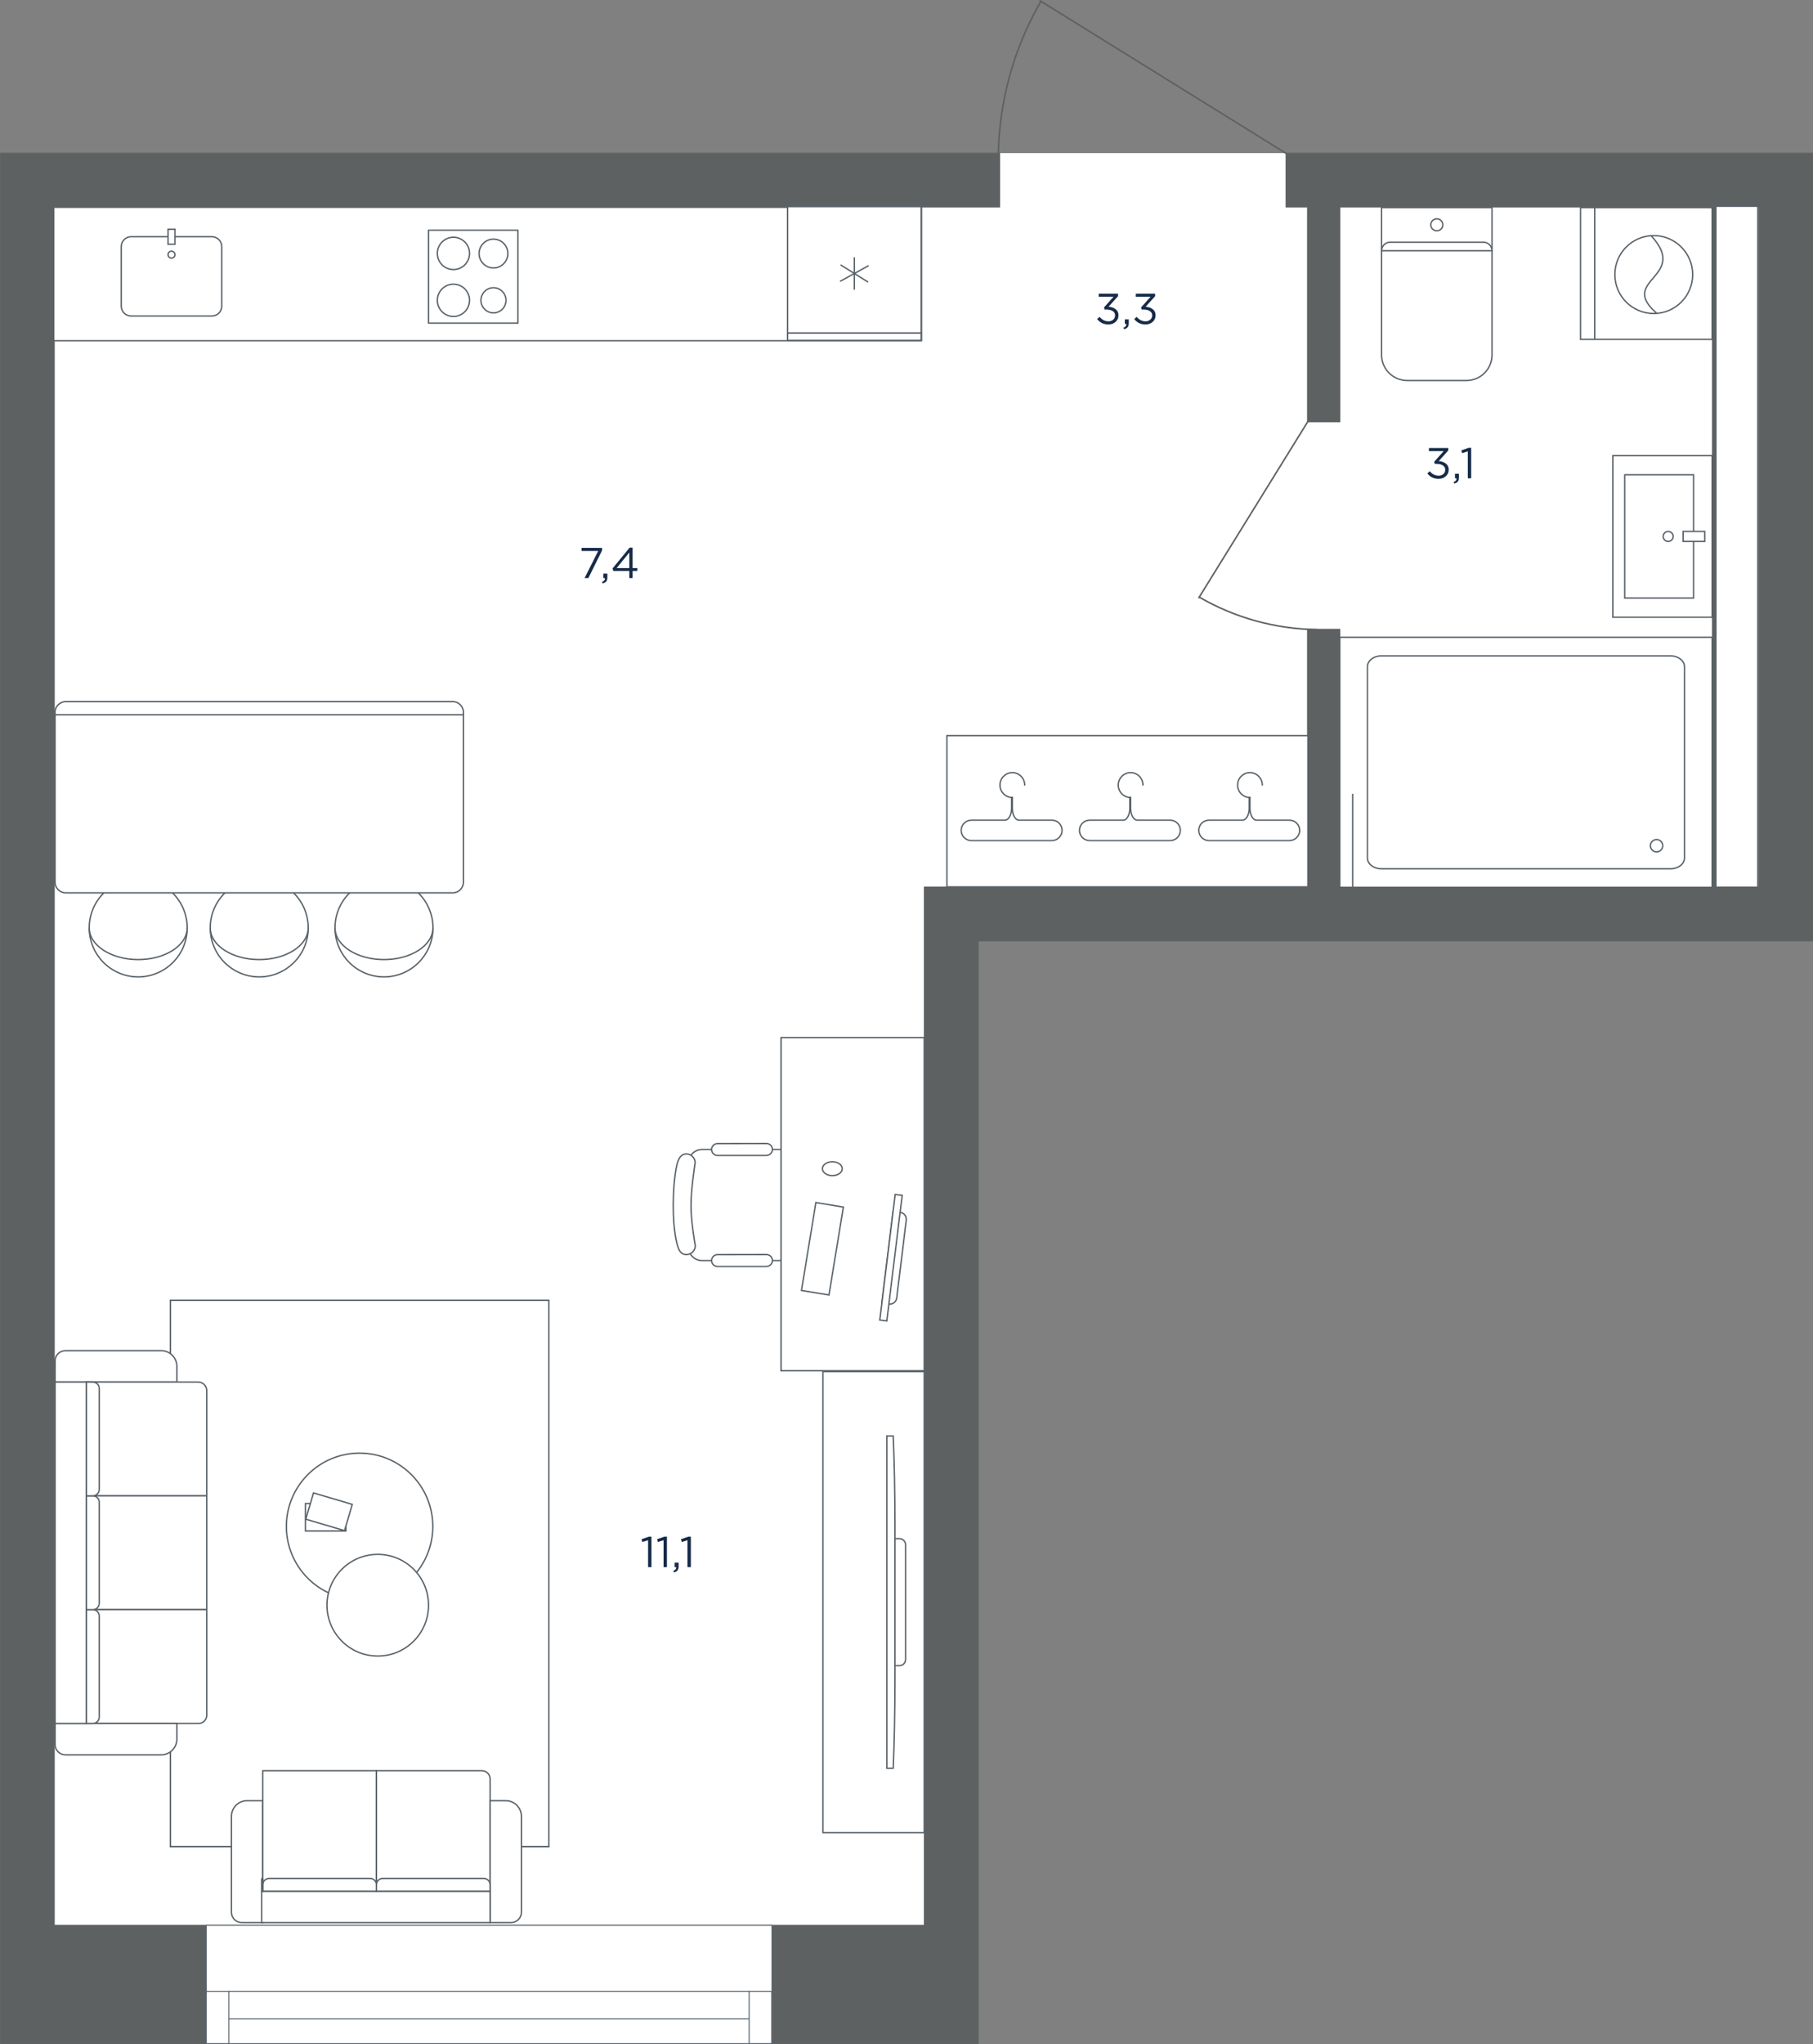
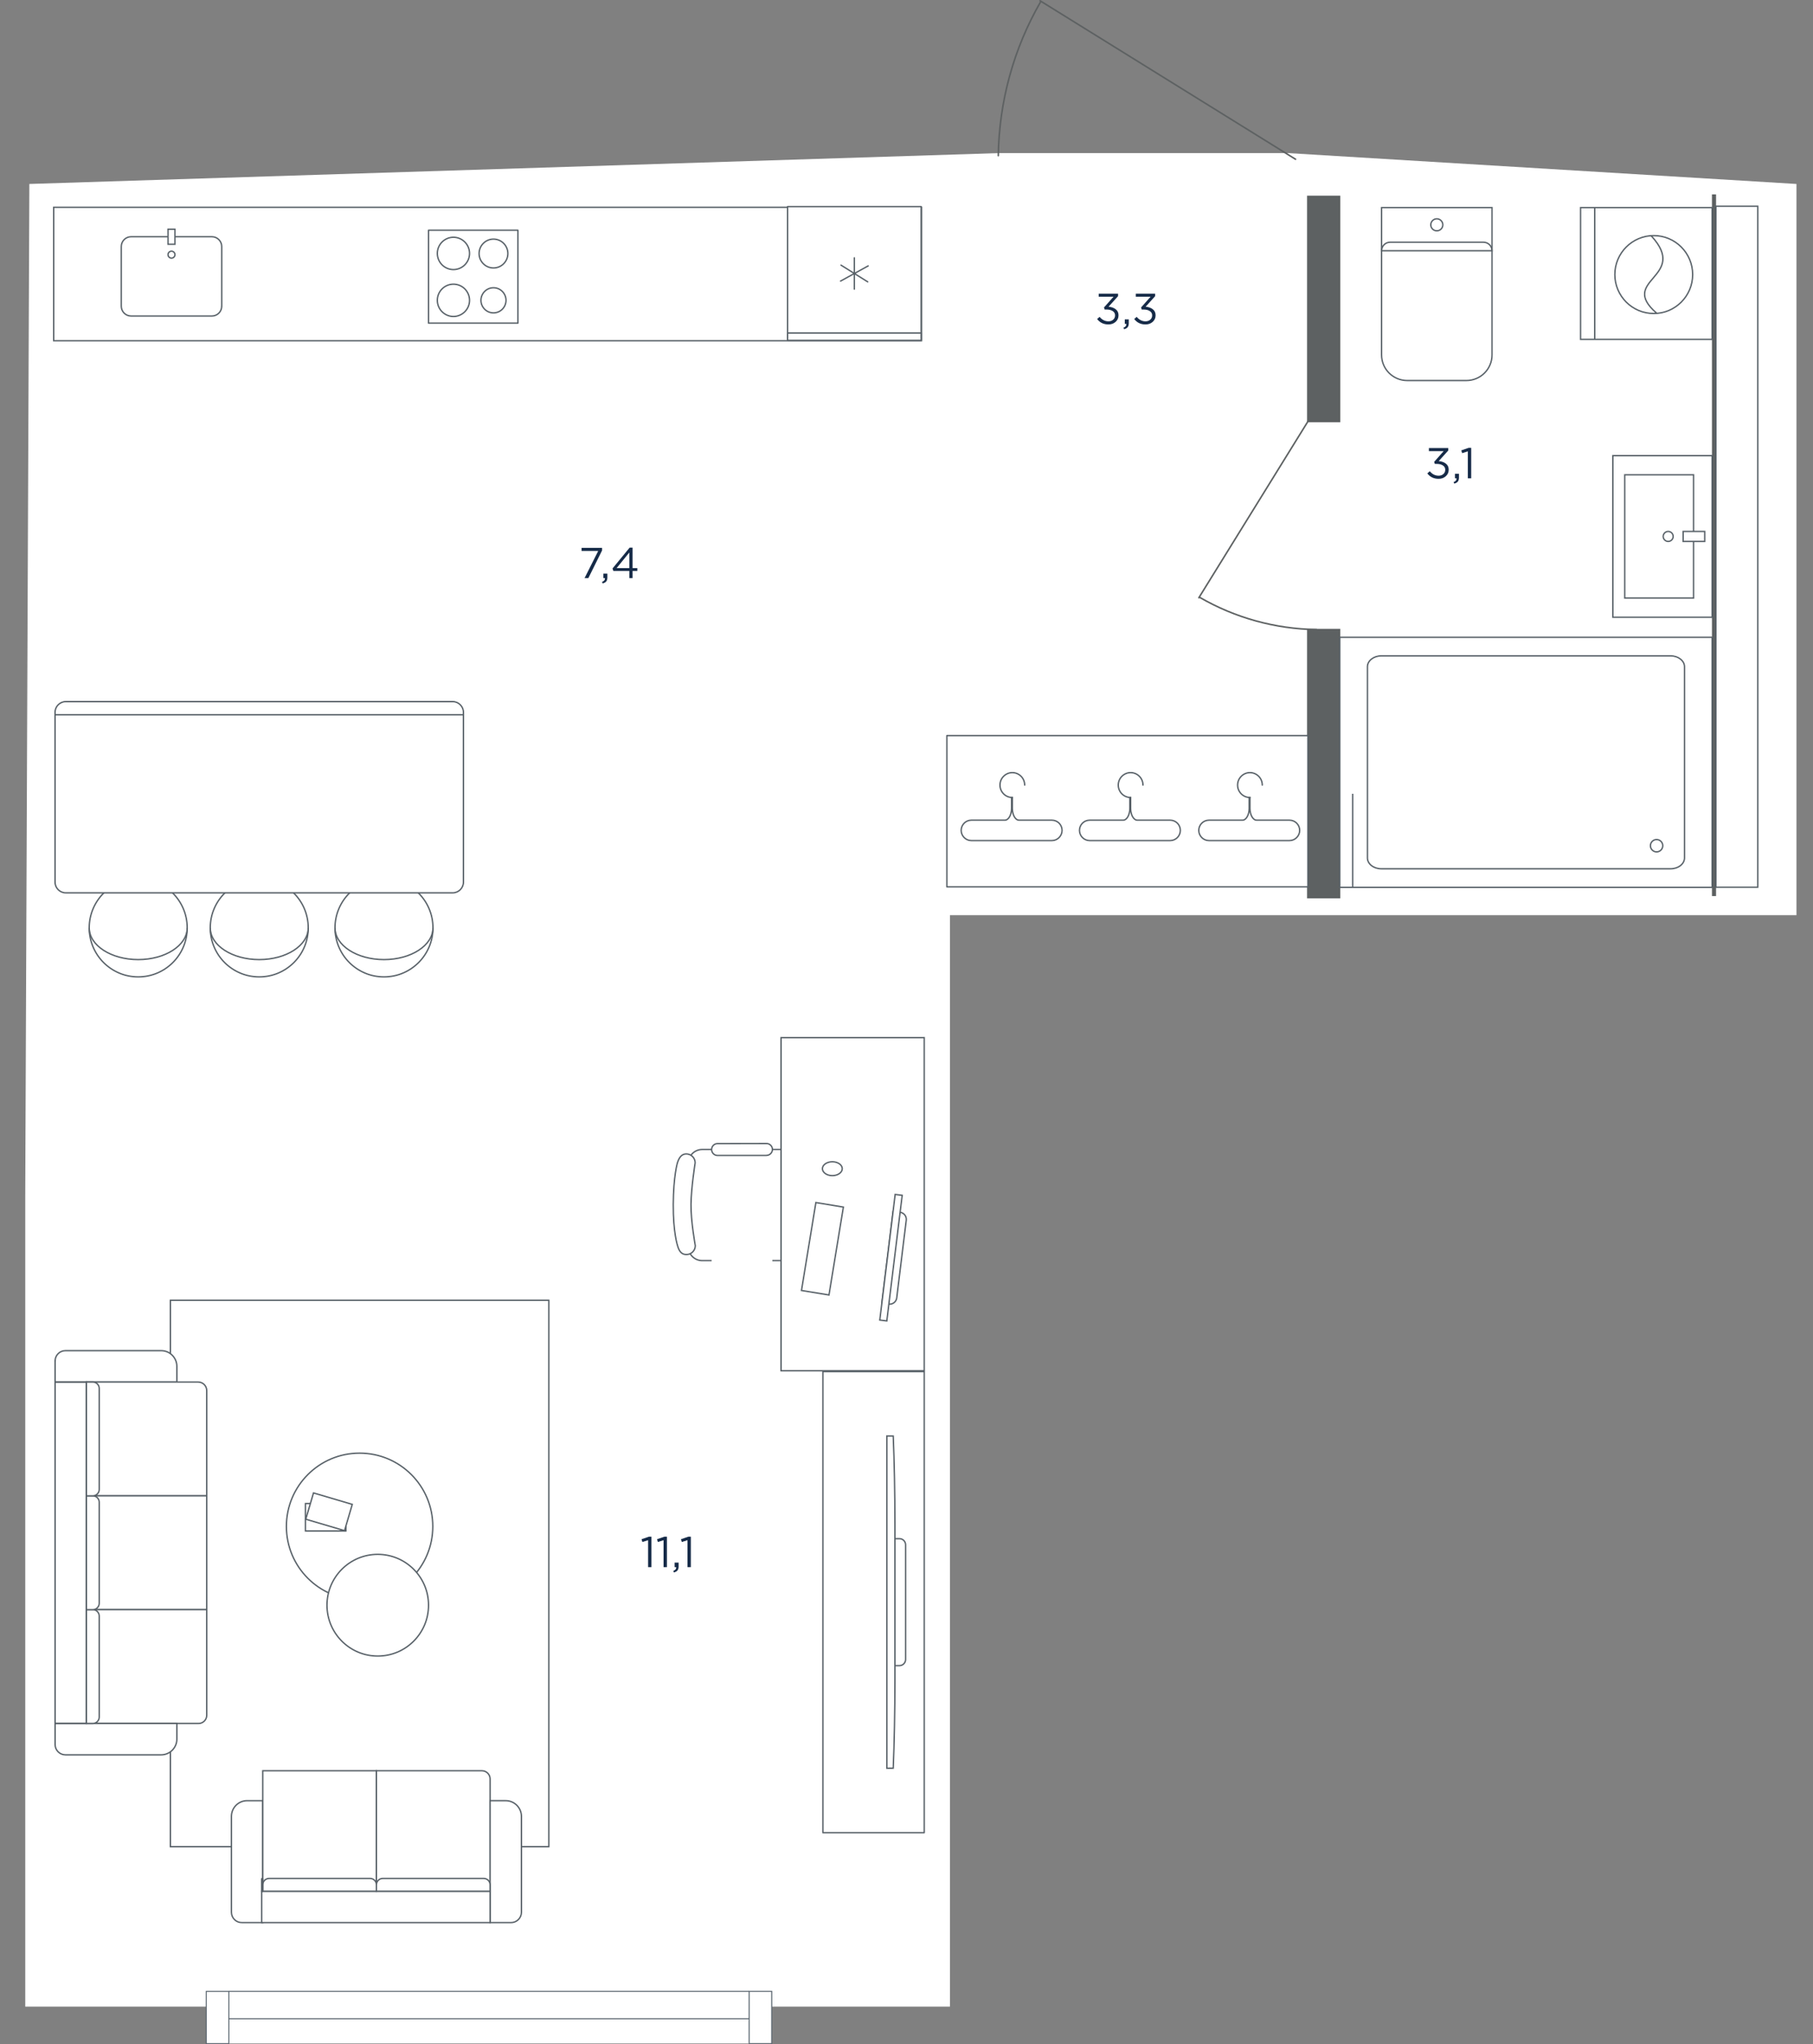
<svg xmlns="http://www.w3.org/2000/svg" fill="none" height="1986.25" viewBox="0 0 1762.599 1986.25" width="1762.599">
  <rect x="0" y="0" width="1762.599" height="1986.25" fill="#808080" stroke="none" />
  <clipPath id="a">
    <path d="m.5 0h1764v1987h-1764z" />
  </clipPath>
  <mask id="b" height="1987" maskUnits="userSpaceOnUse" width="1765" x="0" y="0">
    <path d="m.5 0h1764v1987h-1764z" fill="#fff" />
  </mask>
  <g clip-path="url(#a)" transform="translate(-.961 -.25)">
    <g mask="url(#b)">
      <path d="m29.5 179 943-30h280.5l494.5 30v710.5h-823v1060.5h-899v-788.5z" fill="#fff" />
      <path d="m1667.32 189.125v681.8" stroke="#5d6162" stroke-miterlimit="10" stroke-width="4" />
      <path d="m1303.52 611.773h-31.34v260.893h31.34z" fill="#5d6162" stroke="#5d6162" stroke-miterlimit="10" />
      <path d="m1303.52 190.867h-31.34v219.15h31.34z" fill="#5d6162" stroke="#5d6162" stroke-miterlimit="10" />
-       <path d="m1251.29 149.125v52.179h459.55v660.928h-811.171v1008.788h-845.987v-1669.716h919.097v-52.179h-971.318v1836.685h950.43v-1071.399h811.169v-765.286z" fill="#5d6162" stroke="#5d6162" stroke-miterlimit="10" />
      <path d="m749.967 1871.02h-546.584v114.79h546.584z" fill="#fff" />
      <g stroke="#5a656f" stroke-width="1">
-         <path clip-rule="evenodd" d="m751.5 1986v-115h-550v115z" fill="#fff" fill-rule="evenodd" stroke-miterlimit="22.926" />
        <path d="m201.5 1985.99v-50.76h21.933v50.76z" fill="#fff" stroke-miterlimit="22.926" />
        <path d="m223.43 1935.21h505.925" stroke-miterlimit="22.926" />
        <path d="m223.43 1961.83h505.925" stroke-miterlimit="22.926" />
        <path d="m729.305 1985.97v-50.76h21.933v50.76z" fill="#fff" stroke-miterlimit="22.926" />
      </g>
      <path d="m971.5 151.522c.794-52.633 14.935-104.107 41.01-149.272m247.99 152.75-248.35-154" stroke="#5d6162" stroke-linecap="round" stroke-linejoin="round" stroke-miterlimit="3" stroke-width="1.5" />
      <path d="m1280.86 612c-39.99-.605-79.1-11.369-113.41-31.219m116.05-188.781-117 189.057" stroke="#5d6162" stroke-linecap="round" stroke-linejoin="round" stroke-miterlimit="3" stroke-width="1.5" />
      <path d="m53.164 331.334v-129.67h843.67v129.67z" fill="#fff" stroke="#586168" stroke-width="1.33" />
      <path clip-rule="evenodd" d="m504.5 223.996v90.231h-86.938v-90.231z" fill="#fff" fill-rule="evenodd" />
      <path d="m504.5 223.996v90.231h-86.938v-90.231z" stroke="#586168" stroke-linecap="round" stroke-linejoin="round" stroke-miterlimit="22.926" stroke-width="1.333" />
      <path clip-rule="evenodd" d="m494.714 246.606c0 7.726-6.284 14.026-13.99 14.026-7.702 0-13.99-6.3-13.99-14.026s6.288-14.026 13.99-14.026c7.706 0 13.99 6.3 13.99 14.026z" fill="#fff" fill-rule="evenodd" />
      <path d="m494.714 246.606c0 7.726-6.284 14.026-13.99 14.026-7.702 0-13.99-6.3-13.99-14.026s6.288-14.026 13.99-14.026c7.706 0 13.99 6.3 13.99 14.026z" stroke="#586168" stroke-linecap="round" stroke-linejoin="round" stroke-miterlimit="22.926" stroke-width="1.333" />
      <path clip-rule="evenodd" d="m457.449 292.069c0 8.644-7.033 15.696-15.656 15.696-8.627 0-15.66-7.052-15.66-15.696 0-8.65 7.033-15.706 15.66-15.706 8.623 0 15.656 7.056 15.656 15.706z" fill="#fff" fill-rule="evenodd" />
      <path d="m457.449 292.069c0 8.644-7.033 15.696-15.656 15.696-8.627 0-15.66-7.052-15.66-15.696 0-8.65 7.033-15.706 15.66-15.706 8.623 0 15.656 7.056 15.656 15.706z" stroke="#586168" stroke-linecap="round" stroke-linejoin="round" stroke-miterlimit="22.926" stroke-width="1.333" />
      <path clip-rule="evenodd" d="m492.907 292.067c0 6.725-5.471 12.215-12.18 12.215-6.712 0-12.188-5.49-12.188-12.215 0-6.731 5.476-12.221 12.188-12.221 6.709 0 12.18 5.49 12.18 12.221z" fill="#fff" fill-rule="evenodd" />
      <path d="m492.907 292.067c0 6.725-5.471 12.215-12.18 12.215-6.712 0-12.188-5.49-12.188-12.215 0-6.731 5.476-12.221 12.188-12.221 6.709 0 12.18 5.49 12.18 12.221z" stroke="#586168" stroke-linecap="round" stroke-linejoin="round" stroke-miterlimit="22.926" stroke-width="1.333" />
      <path clip-rule="evenodd" d="m457.449 246.496c0 8.644-7.033 15.7-15.656 15.7-8.627 0-15.66-7.056-15.66-15.7 0-8.65 7.033-15.701 15.66-15.701 8.623 0 15.656 7.051 15.656 15.701z" fill="#fff" fill-rule="evenodd" />
      <path d="m457.449 246.496c0 8.644-7.033 15.7-15.656 15.7-8.627 0-15.66-7.056-15.66-15.7 0-8.65 7.033-15.701 15.66-15.701 8.623 0 15.656 7.051 15.656 15.701z" stroke="#586168" stroke-linecap="round" stroke-linejoin="round" stroke-miterlimit="22.926" stroke-width="1.333" />
      <path clip-rule="evenodd" d="m216.505 297.84.001-58.089c0-5.206-4.265-9.466-9.487-9.466h-78.658c-5.217 0-9.486 4.26-9.486 9.466v58.089c0 5.211 4.269 9.472 9.486 9.472h78.658c5.222 0 9.486-4.261 9.486-9.472z" fill="#fff" fill-rule="evenodd" />
      <path d="m216.505 297.84.001-58.089c0-5.206-4.265-9.466-9.487-9.466h-78.658c-5.217 0-9.486 4.26-9.486 9.466v58.089c0 5.211 4.269 9.472 9.486 9.472h78.658c5.222 0 9.486-4.261 9.486-9.472z" stroke="#586168" stroke-miterlimit="22.926" stroke-width="1.333" />
      <path clip-rule="evenodd" d="m167.681 251.063c1.868 0 3.377-1.511 3.377-3.375 0-1.859-1.509-3.37-3.377-3.37-1.863 0-3.376 1.511-3.376 3.37 0 1.864 1.513 3.375 3.376 3.375z" fill="#fff" fill-rule="evenodd" />
      <path d="m167.681 251.063c1.868 0 3.377-1.511 3.377-3.375 0-1.859-1.509-3.37-3.377-3.37-1.863 0-3.376 1.511-3.376 3.37 0 1.864 1.513 3.375 3.376 3.375z" stroke="#586168" stroke-miterlimit="22.926" stroke-width="1.333" />
      <path clip-rule="evenodd" d="m164.305 237.577h6.753v-14.581h-6.753z" fill="#fff" fill-rule="evenodd" />
      <path d="m164.305 237.577h6.753v-14.581h-6.753z" stroke="#586168" stroke-miterlimit="22.926" stroke-width="1.333" />
      <path d="m766.648 201h129.854v130h-129.854z" fill="#fff" />
      <path d="m766.648 201h129.854v130h-129.854z" stroke="#586168" stroke-linecap="round" stroke-linejoin="round" stroke-miterlimit="22.926" stroke-width="1.333" />
      <path d="m766.648 323.838h129.854v7.163h-129.854z" fill="#fff" />
      <path d="m766.648 323.838h129.854v7.163h-129.854z" stroke="#586168" stroke-linecap="round" stroke-linejoin="round" stroke-miterlimit="22.926" stroke-width="1.333" />
      <path d="m844.567 274.133-25.981-16.252" stroke="#586168" stroke-linecap="round" stroke-linejoin="round" stroke-miterlimit="22.926" stroke-width="1.333" />
      <path d="m818.156 273.375 26.851-14.766" stroke="#586168" stroke-linecap="round" stroke-linejoin="round" stroke-miterlimit="22.926" stroke-width="1.333" />
      <path d="m831.57 250.773v30.453" stroke="#586168" stroke-linecap="round" stroke-linejoin="round" stroke-miterlimit="22.926" stroke-width="1.333" />
      <path clip-rule="evenodd" d="m421.888 901.829c0 26.321-21.318 47.649-47.62 47.649-26.309 0-47.627-21.328-47.627-47.649 0-26.313 21.318-47.649 47.627-47.649 26.302 0 47.62 21.336 47.62 47.649z" fill="#fff" fill-rule="evenodd" />
      <path d="m421.888 901.829c0 26.321-21.318 47.649-47.62 47.649-26.309 0-47.627-21.328-47.627-47.649 0-26.313 21.318-47.649 47.627-47.649 26.302 0 47.62 21.336 47.62 47.649z" stroke="#586168" stroke-miterlimit="22.926" stroke-width="1.333" />
      <path d="m421.888 901.836c0 17.034-21.318 30.833-47.62 30.833-26.309 0-47.627-13.799-47.627-30.833" stroke="#586168" stroke-miterlimit="22.926" stroke-width="1.333" />
      <path clip-rule="evenodd" d="m300.631 901.829c0 26.321-21.327 47.649-47.628 47.649-26.302 0-47.628-21.328-47.628-47.649 0-26.313 21.326-47.649 47.628-47.649 26.301 0 47.628 21.336 47.628 47.649z" fill="#fff" fill-rule="evenodd" />
      <path d="m300.631 901.829c0 26.321-21.327 47.649-47.628 47.649-26.302 0-47.628-21.328-47.628-47.649 0-26.313 21.326-47.649 47.628-47.649 26.301 0 47.628 21.336 47.628 47.649z" stroke="#586168" stroke-miterlimit="22.926" stroke-width="1.333" />
      <path d="m300.631 901.836c0 17.034-21.327 30.833-47.628 30.833-26.302 0-47.628-13.799-47.628-30.833" stroke="#586168" stroke-miterlimit="22.926" stroke-width="1.333" />
      <path clip-rule="evenodd" d="m182.959 901.829c0 26.321-21.327 47.649-47.628 47.649s-47.628-21.328-47.628-47.649c0-26.313 21.327-47.649 47.628-47.649s47.628 21.336 47.628 47.649z" fill="#fff" fill-rule="evenodd" />
      <path d="m182.959 901.829c0 26.321-21.327 47.649-47.628 47.649s-47.628-21.328-47.628-47.649c0-26.313 21.327-47.649 47.628-47.649s47.628 21.336 47.628 47.649z" stroke="#586168" stroke-miterlimit="22.926" stroke-width="1.333" />
      <path d="m182.959 901.836c0 17.034-21.327 30.833-47.628 30.833s-47.628-13.799-47.628-30.833" stroke="#586168" stroke-miterlimit="22.926" stroke-width="1.333" />
      <path clip-rule="evenodd" d="m451.504 692.413v164.966c0 5.729-4.674 10.421-10.4 10.421h-376.22c-5.726 0-10.408-4.692-10.408-10.421v-164.966c0-5.728 4.682-10.413 10.408-10.413h376.22c5.726 0 10.4 4.685 10.4 10.413z" fill="#fff" fill-rule="evenodd" />
      <path d="m451.504 692.413v164.966c0 5.729-4.674 10.421-10.4 10.421h-376.22c-5.726 0-10.408-4.692-10.408-10.421v-164.966c0-5.728 4.682-10.413 10.408-10.413h376.22c5.726 0 10.4 4.685 10.4 10.413z" stroke="#586168" stroke-miterlimit="22.926" stroke-width="1.333" />
      <path d="m451.504 694.812h-397.027" stroke="#586168" stroke-miterlimit="22.926" stroke-width="1.333" />
      <path clip-rule="evenodd" d="m534.499 1794.61v-530.89h-367.882v530.89z" fill="#fff" fill-rule="evenodd" />
      <path d="m534.499 1794.61v-530.89h-367.882v530.89z" stroke="#586168" stroke-miterlimit="22.926" stroke-width="1.333" />
      <path clip-rule="evenodd" d="m54.531 1322.64v20.48h118.37v-15.24c0-8.39-6.854-15.25-15.234-15.25h-93.132c-5.5 0-10.003 4.51-10.003 10.01z" fill="#fff" fill-rule="evenodd" />
      <path d="m54.531 1322.64v20.48h118.37v-15.24c0-8.39-6.854-15.25-15.234-15.25h-93.132c-5.5 0-10.003 4.51-10.003 10.01z" stroke="#586168" stroke-miterlimit="22.926" stroke-width="1.333" />
      <path clip-rule="evenodd" d="m84.992 1343.13v110.59h116.943v-102.3c0-4.56-3.726-8.29-8.28-8.29z" fill="#fff" fill-rule="evenodd" />
      <path d="m84.992 1343.13v110.59h116.943v-102.3c0-4.56-3.726-8.29-8.28-8.29z" stroke="#586168" stroke-miterlimit="22.926" stroke-width="1.333" />
      <path clip-rule="evenodd" d="m84.992 1453.72v110.58h116.943v-110.58z" fill="#fff" fill-rule="evenodd" />
      <path d="m84.992 1453.72v110.58h116.943v-110.58z" stroke="#586168" stroke-miterlimit="22.926" stroke-width="1.333" />
      <path clip-rule="evenodd" d="m84.992 1564.3v110.59h109.052c4.339 0 7.891-3.55 7.891-7.9v-102.69z" fill="#fff" fill-rule="evenodd" />
      <path d="m84.992 1564.3v110.59h109.052c4.339 0 7.891-3.55 7.891-7.9v-102.69z" stroke="#586168" stroke-miterlimit="22.926" stroke-width="1.333" />
      <path clip-rule="evenodd" d="m54.531 1674.89v20.48c0 5.51 4.503 10.01 10.008 10.01h93.128c8.38 0 15.234-6.86 15.234-15.24v-15.25z" fill="#fff" fill-rule="evenodd" />
      <path d="m54.531 1674.89v20.48c0 5.51 4.503 10.01 10.008 10.01h93.128c8.38 0 15.234-6.86 15.234-15.24v-15.25z" stroke="#586168" stroke-miterlimit="22.926" stroke-width="1.333" />
-       <path clip-rule="evenodd" d="m84.998 1343.13h-30.467v331.76h30.467z" fill="#fff" fill-rule="evenodd" />
      <path d="m84.998 1343.13h-30.467v331.76h30.467z" stroke="#586168" stroke-miterlimit="22.926" stroke-width="1.333" />
      <path clip-rule="evenodd" d="m84.992 1564.3v110.59h6.218c3.42 0 6.213-2.8 6.213-6.22v-98.15c0-3.42-2.793-6.22-6.213-6.22z" fill="#fff" fill-rule="evenodd" />
      <path d="m84.992 1564.3v110.59h6.218c3.42 0 6.213-2.8 6.213-6.22v-98.15c0-3.42-2.793-6.22-6.213-6.22z" stroke="#586168" stroke-miterlimit="22.926" stroke-width="1.333" />
      <path clip-rule="evenodd" d="m84.992 1453.72v110.58h6.218c3.42 0 6.213-2.79 6.213-6.22v-98.14c0-3.43-2.793-6.22-6.213-6.22z" fill="#fff" fill-rule="evenodd" />
      <path d="m84.992 1453.72v110.58h6.218c3.42 0 6.213-2.79 6.213-6.22v-98.14c0-3.43-2.793-6.22-6.213-6.22z" stroke="#586168" stroke-miterlimit="22.926" stroke-width="1.333" />
      <path clip-rule="evenodd" d="m84.992 1343.13v110.59h6.218c3.42 0 6.213-2.8 6.213-6.22v-98.15c0-3.42-2.793-6.22-6.213-6.22z" fill="#fff" fill-rule="evenodd" />
      <path d="m84.992 1343.13v110.59h6.218c3.42 0 6.213-2.8 6.213-6.22v-98.15c0-3.42-2.793-6.22-6.213-6.22z" stroke="#586168" stroke-miterlimit="22.926" stroke-width="1.333" />
      <path clip-rule="evenodd" d="m421.725 1483.44c0-39.34-31.861-71.22-71.165-71.22-39.308 0-71.169 31.88-71.169 71.22s31.861 71.22 71.169 71.22c39.304 0 71.165-31.88 71.165-71.22z" fill="#fff" fill-rule="evenodd" />
      <path d="m421.725 1483.44c0-39.34-31.861-71.22-71.165-71.22-39.308 0-71.169 31.88-71.169 71.22s31.861 71.22 71.169 71.22c39.304 0 71.165-31.88 71.165-71.22z" stroke="#586168" stroke-miterlimit="22.926" stroke-width="1.333" />
      <path clip-rule="evenodd" d="m417.585 1559.99c0-27.29-22.105-49.41-49.367-49.41-27.266 0-49.366 22.12-49.366 49.41s22.1 49.41 49.366 49.41c27.262 0 49.367-22.12 49.367-49.41z" fill="#fff" fill-rule="evenodd" />
      <path d="m417.585 1559.99c0-27.29-22.105-49.41-49.367-49.41-27.266 0-49.366 22.12-49.366 49.41s22.1 49.41 49.366 49.41c27.262 0 49.367-22.12 49.367-49.41z" stroke="#586168" stroke-miterlimit="22.926" stroke-width="1.333" />
      <path d="m337.232 1487.84v-26.62h-39.294v26.62z" stroke="#586168" stroke-miterlimit="22.926" stroke-width="1.333" />
      <path clip-rule="evenodd" d="m335.917 1487.54 7.516-25.52-37.69-11.13-7.516 25.53z" fill="#fff" fill-rule="evenodd" />
      <path d="m335.917 1487.54 7.516-25.52-37.69-11.13-7.516 25.53z" stroke="#586168" stroke-miterlimit="22.926" stroke-width="1.333" />
      <path clip-rule="evenodd" d="m235.964 1868.38h20.464v-118.47h-15.234c-8.38 0-15.233 6.86-15.233 15.24v93.21c0 5.51 4.499 10.02 10.003 10.02z" fill="#fff" fill-rule="evenodd" />
      <path d="m235.964 1868.38h20.464v-118.47h-15.234c-8.38 0-15.233 6.86-15.233 15.24v93.21c0 5.51 4.499 10.02 10.003 10.02z" stroke="#586168" stroke-miterlimit="22.926" stroke-width="1.333" />
      <path clip-rule="evenodd" d="m256.43 1837.88h110.496v-117.04h-110.496z" fill="#fff" fill-rule="evenodd" />
      <path d="m256.43 1837.88h110.496v-117.04h-110.496z" stroke="#586168" stroke-miterlimit="22.926" stroke-width="1.333" />
      <path clip-rule="evenodd" d="m366.922 1837.88h110.496v-109.14c0-4.34-3.547-7.9-7.89-7.9h-102.606z" fill="#fff" fill-rule="evenodd" />
      <path d="m366.922 1837.88h110.496v-109.14c0-4.34-3.547-7.9-7.89-7.9h-102.606z" stroke="#586168" stroke-miterlimit="22.926" stroke-width="1.333" />
      <path clip-rule="evenodd" d="m477.414 1868.38h20.459c5.505 0 10.008-4.51 10.008-10.02v-93.21c0-8.38-6.853-15.24-15.233-15.24h-15.234z" fill="#fff" fill-rule="evenodd" />
      <path d="m477.414 1868.38h20.459c5.505 0 10.008-4.51 10.008-10.02v-93.21c0-8.38-6.853-15.24-15.233-15.24h-15.234z" stroke="#586168" stroke-miterlimit="22.926" stroke-width="1.333" />
      <path clip-rule="evenodd" d="m255.328 1837.88v30.5h222.1v-30.5z" fill="#fff" fill-rule="evenodd" />
      <path d="m255.328 1837.88v30.5h222.1v-30.5z" stroke="#586168" stroke-miterlimit="22.926" stroke-width="1.333" />
      <path clip-rule="evenodd" d="m366.922 1837.88h110.496v-6.22c0-3.42-2.797-6.22-6.217-6.22h-98.061c-3.425 0-6.218 2.8-6.218 6.22z" fill="#fff" fill-rule="evenodd" />
      <path d="m366.922 1837.88h110.496v-6.22c0-3.42-2.797-6.22-6.217-6.22h-98.061c-3.425 0-6.218 2.8-6.218 6.22z" stroke="#586168" stroke-miterlimit="22.926" stroke-width="1.333" />
      <path clip-rule="evenodd" d="m256.43 1837.88h110.496v-6.22c0-3.42-2.798-6.22-6.217-6.22h-98.066c-3.42 0-6.213 2.8-6.213 6.22z" fill="#fff" fill-rule="evenodd" />
      <path d="m256.43 1837.88h110.496v-6.22c0-3.42-2.798-6.22-6.217-6.22h-98.066c-3.42 0-6.213 2.8-6.213 6.22z" stroke="#586168" stroke-miterlimit="22.926" stroke-width="1.333" />
      <path clip-rule="evenodd" d="m255.328 1837.88h1.107v-11.89c0-.3-.252-.55-.554-.55-.306 0-.553.25-.553.55z" fill="#fff" fill-rule="evenodd" />
      <path d="m255.328 1837.88h1.107v-11.89c0-.3-.252-.55-.554-.55-.306 0-.553.25-.553.55z" stroke="#586168" stroke-miterlimit="22.926" stroke-width="1.333" />
      <path clip-rule="evenodd" d="m800.969 1781h98.534v-448h-98.534z" fill="#fff" fill-rule="evenodd" />
      <path d="m800.969 1781h98.534v-448h-98.534z" stroke="#586168" stroke-linecap="round" stroke-linejoin="round" stroke-miterlimit="22.926" stroke-width="1.333" />
      <path d="m869.508 1495.33h5.933c3.263 0 5.927 2.66 5.927 5.92v111.51c0 3.26-2.664 5.92-5.927 5.92h-5.933z" stroke="#586168" stroke-miterlimit="22.926" stroke-width="1.333" />
      <path d="m871.003 1632.13c0 32.07-.618 61.79-1.647 86.22l-6.2.03v-322.78l6.2.04c1.029 24.38 1.647 54.15 1.647 86.21z" fill="#fff" />
      <path d="m871.003 1632.13c0 32.07-.618 61.79-1.647 86.22l-6.2.03v-322.78l6.2.04c1.029 24.38 1.647 54.15 1.647 86.21z" stroke="#586168" stroke-miterlimit="10" stroke-width="1.333" />
      <path clip-rule="evenodd" d="m670.039 1130.79v80.75c0 7.49 6.118 13.61 13.593 13.61h79.119c7.474 0 13.592-6.12 13.592-13.61v-80.75c0-7.49-6.118-13.61-13.592-13.61h-79.119c-7.475 0-13.593 6.12-13.593 13.61z" fill="#fff" fill-rule="evenodd" />
      <path d="m670.039 1130.79v80.75c0 7.49 6.118 13.61 13.593 13.61h79.119c7.474 0 13.592-6.12 13.592-13.61v-80.75c0-7.49-6.118-13.61-13.592-13.61h-79.119c-7.475 0-13.593 6.12-13.593 13.61z" stroke="#586168" stroke-miterlimit="22.926" stroke-width="1.333" />
      <path clip-rule="evenodd" d="m751.904 1225.03h-.01c0 3.17-2.571 5.75-5.74 5.77v.07h-47.615c-3.169.02-5.74-2.55-5.75-5.73v-.01c0-3.17 2.567-5.75 5.736-5.77l47.616-.08c3.171 0 5.753 2.57 5.763 5.75z" fill="#fff" fill-rule="evenodd" />
-       <path d="m751.904 1225.03h-.01c0 3.17-2.571 5.75-5.74 5.77v.07h-47.615c-3.169.02-5.74-2.55-5.75-5.73v-.01c0-3.17 2.567-5.75 5.736-5.77l47.616-.08c3.171 0 5.753 2.57 5.763 5.75z" stroke="#586168" stroke-linecap="round" stroke-linejoin="round" stroke-miterlimit="10" stroke-width="1.333" />
      <path clip-rule="evenodd" d="m751.904 1117.12h-.01c0 3.17-2.571 5.76-5.74 5.77v.08h-47.615c-3.169.01-5.74-2.56-5.75-5.73v-.01c0-3.18 2.567-5.76 5.736-5.78l47.616-.08c3.171 0 5.753 2.57 5.763 5.75z" fill="#fff" fill-rule="evenodd" />
      <path d="m751.904 1117.12h-.01c0 3.17-2.571 5.76-5.74 5.77v.08h-47.615c-3.169.01-5.74-2.56-5.75-5.73v-.01c0-3.18 2.567-5.76 5.736-5.78l47.616-.08c3.171 0 5.753 2.57 5.763 5.75z" stroke="#586168" stroke-linecap="round" stroke-linejoin="round" stroke-miterlimit="10" stroke-width="1.333" />
      <path clip-rule="evenodd" d="m659.681 1210.66s-4.335-12.73-4.177-40.12c.15-27.41 4.027-40.41 4.027-40.41 1.592-4.76 3.852-8.63 8.612-8.64 4.759 0 8.626 3.85 8.638 8.61v-.01s-3.862 24.46-4.037 40.48c-.189 16.02 4.17 40.05 4.17 40.05.015 4.77-3.825 8.63-8.583 8.65l-.027.01c-4.746 0-7.087-3.22-8.623-8.62z" fill="#fff" fill-rule="evenodd" />
      <path d="m659.681 1210.66s-4.335-12.73-4.177-40.12c.15-27.41 4.027-40.41 4.027-40.41 1.592-4.76 3.852-8.63 8.612-8.64 4.759 0 8.626 3.85 8.638 8.61v-.01s-3.862 24.46-4.037 40.48c-.189 16.02 4.17 40.05 4.17 40.05.015 4.77-3.825 8.63-8.583 8.65l-.027.01c-4.746 0-7.087-3.22-8.623-8.62z" stroke="#586168" stroke-linecap="round" stroke-linejoin="round" stroke-miterlimit="10" stroke-width="1.333" />
      <path clip-rule="evenodd" d="m760.312 1008.54v323.64h139.191v-323.64z" fill="#fff" fill-rule="evenodd" />
      <path d="m760.312 1008.54v323.64h139.191v-323.64z" stroke="#586168" stroke-miterlimit="22.926" stroke-width="1.333" />
      <path clip-rule="evenodd" d="m794.155 1168.74-13.999 85.42 26.726 4.39 14.001-85.42z" fill="#fff" fill-rule="evenodd" />
      <path d="m794.155 1168.74-13.999 85.42 26.726 4.39 14.001-85.42z" stroke="#586168" stroke-miterlimit="22.926" stroke-width="1.333" />
      <path clip-rule="evenodd" d="m800.516 1135.83c0 3.72 4.317 6.74 9.646 6.74 5.328 0 9.646-3.02 9.646-6.74s-4.318-6.74-9.646-6.74c-5.329 0-9.646 3.02-9.646 6.74z" fill="#fff" fill-rule="evenodd" />
      <path d="m800.516 1135.83c0 3.72 4.317 6.74 9.646 6.74 5.328 0 9.646-3.02 9.646-6.74s-4.318-6.74-9.646-6.74c-5.329 0-9.646 3.02-9.646 6.74z" stroke="#586168" stroke-miterlimit="22.926" stroke-width="1.333" />
      <path clip-rule="evenodd" d="m869.206 1177.36-10.933 89.23 6.824.83c3.758.47 7.198-2.23 7.66-5.99l9.261-75.56c.457-3.77-2.233-7.21-5.986-7.67z" fill="#fff" fill-rule="evenodd" />
      <path d="m869.206 1177.36-10.933 89.23 6.824.83c3.758.47 7.198-2.23 7.66-5.99l9.261-75.56c.457-3.77-2.233-7.21-5.986-7.67z" stroke="#586168" stroke-miterlimit="22.926" stroke-width="1.333" />
      <path clip-rule="evenodd" d="m856.281 1282.93 6.827.84 14.954-122.08-6.826-.84z" fill="#fff" fill-rule="evenodd" />
      <path d="m856.281 1282.93 6.827.84 14.954-122.08-6.826-.84z" stroke="#586168" stroke-miterlimit="22.926" stroke-width="1.333" />
      <path clip-rule="evenodd" d="m921.5 715h351v147h-351z" fill="#fff" fill-rule="evenodd" />
      <g stroke="#586168" stroke-miterlimit="22.926" stroke-width="1.333">
        <path d="m921.5 715h351v147h-351z" stroke-linecap="round" stroke-linejoin="round" />
        <path d="m1216.16 775.166v10.602c0 5.82 2.67 11.425 6.55 11.425h8.51 23.44c5.42 0 9.84 4.451 9.84 9.903 0 5.447-4.42 9.904-9.84 9.904h-78.39c-5.42 0-9.85-4.457-9.85-9.904 0-5.446 4.43-9.903 9.85-9.903h24.08 8.51c3.87 0 6.55-5.605 6.55-11.425 0-5.821 0-10.602 0-10.602z" />
        <path d="m1228.16 763.087c0-6.676-5.38-12.085-12.01-12.085s-12.01 5.409-12.01 12.085c0 6.677 5.38 12.085 12.01 12.085" stroke-linecap="round" />
        <path d="m1100.16 775.166v10.602c0 5.82 2.67 11.425 6.55 11.425h8.51 23.44c5.42 0 9.84 4.451 9.84 9.903 0 5.447-4.42 9.904-9.84 9.904h-78.39c-5.42 0-9.85-4.457-9.85-9.904 0-5.446 4.43-9.903 9.85-9.903h24.08 8.51c3.87 0 6.55-5.605 6.55-11.425 0-5.821 0-10.602 0-10.602z" />
        <path d="m1112.16 763.087c0-6.676-5.38-12.085-12.01-12.085s-12.01 5.409-12.01 12.085c0 6.677 5.38 12.085 12.01 12.085" stroke-linecap="round" />
        <path d="m985.153 775.166v10.602c0 5.82 2.679 11.425 6.555 11.425h8.512 23.44c5.42 0 9.84 4.451 9.84 9.903 0 5.447-4.42 9.904-9.84 9.904h-78.393c-5.414 0-9.845-4.457-9.845-9.904 0-5.446 4.431-9.903 9.845-9.903h24.08 8.508c3.876 0 6.555-5.605 6.555-11.425 0-5.821 0-10.602 0-10.602z" />
        <path d="m997.159 763.087c0-6.676-5.376-12.085-12.006-12.085-6.636 0-12.012 5.409-12.012 12.085 0 6.677 5.376 12.085 12.012 12.085" stroke-linecap="round" />
      </g>
      <path clip-rule="evenodd" d="m1665.5 619.521v242.963h-362v-242.963z" fill="#fff" fill-rule="evenodd" />
      <path d="m1665.5 619.521v242.963h-362v-242.963z" stroke="#586168" stroke-miterlimit="22.926" stroke-width="1.333" />
      <path clip-rule="evenodd" d="m1638.62 648.056v185.886c0 5.769-6.05 10.497-13.43 10.497h-281.38c-7.39 0-13.42-4.728-13.42-10.497v-185.886c0-5.776 6.03-10.497 13.42-10.497h281.38c7.38 0 13.43 4.721 13.43 10.497z" fill="#fff" fill-rule="evenodd" />
      <path d="m1638.62 648.056v185.886c0 5.769-6.05 10.497-13.43 10.497h-281.38c-7.39 0-13.42-4.728-13.42-10.497v-185.886c0-5.776 6.03-10.497 13.42-10.497h281.38c7.38 0 13.43 4.721 13.43 10.497z" stroke="#586168" stroke-miterlimit="22.926" stroke-width="1.333" />
      <path clip-rule="evenodd" d="m1611.65 818.42c3.41 0 6.19 2.167 6.19 4.834 0 2.666-2.78 4.833-6.19 4.833s-6.18-2.167-6.18-4.833c0-2.667 2.77-4.834 6.18-4.834z" fill="#fff" fill-rule="evenodd" />
      <path d="m1611.5 816c3.31 0 6 2.69 6 6s-2.69 6-6 6-6-2.69-6-6 2.69-6 6-6z" stroke="#586168" stroke-miterlimit="22.926" stroke-width="1.333" />
      <path d="m1316.06 862.484v-90.945" stroke="#586168" stroke-miterlimit="22.926" stroke-width="1.333" />
      <path clip-rule="evenodd" d="m1568.99 600v-157h96.51v157z" fill="#fff" fill-rule="evenodd" />
      <path d="m1568.99 600v-157h96.51v157z" stroke="#586168" stroke-miterlimit="22.926" stroke-width="1.333" />
      <path clip-rule="evenodd" d="m1580.54 581.374v-119.761h66.92v119.761z" fill="#fff" fill-rule="evenodd" />
      <path d="m1580.54 581.374v-119.761h66.92v119.761z" stroke="#586168" stroke-miterlimit="22.926" stroke-width="1.333" />
      <path clip-rule="evenodd" d="m1617.92 521.495c0-2.678 2.18-4.849 4.85-4.849 2.68 0 4.85 2.171 4.85 4.849 0 2.677-2.17 4.849-4.85 4.849-2.67 0-4.85-2.172-4.85-4.849z" fill="#fff" fill-rule="evenodd" />
      <path d="m1617.92 521.495c0-2.678 2.18-4.849 4.85-4.849 2.68 0 4.85 2.171 4.85 4.849 0 2.677-2.17 4.849-4.85 4.849-2.67 0-4.85-2.172-4.85-4.849z" stroke="#586168" stroke-miterlimit="22.926" stroke-width="1.333" />
      <path clip-rule="evenodd" d="m1637.32 526.344v-9.698h20.96v9.698z" fill="#fff" fill-rule="evenodd" />
      <path d="m1637.32 526.344v-9.698h20.96v9.698z" stroke="#586168" stroke-miterlimit="22.926" stroke-width="1.333" />
      <path clip-rule="evenodd" d="m1665.5 330v-127.998h-127.92v127.998z" fill="#fff" fill-rule="evenodd" />
      <path d="m1665.5 330v-127.998h-127.92v127.998z" stroke="#586168" stroke-miterlimit="22.926" stroke-width="1.333" />
      <path clip-rule="evenodd" d="m1646.57 267.035c0-20.903-16.94-37.849-37.83-37.849s-37.83 16.946-37.83 37.849 16.94 37.849 37.83 37.849 37.83-16.946 37.83-37.849z" fill="#fff" fill-rule="evenodd" />
      <path d="m1646.57 267.035c0-20.903-16.94-37.849-37.83-37.849s-37.83 16.946-37.83 37.849 16.94 37.849 37.83 37.849 37.83-16.946 37.83-37.849z" stroke="#586168" stroke-miterlimit="22.926" stroke-width="1.333" />
      <path d="m1551.34 330v-127.998" stroke="#586168" stroke-miterlimit="22.926" stroke-width="1.333" />
      <path d="m1611.34 304.384c-37.52-32.672 31.96-34.446-4.8-74.714" stroke="#586168" stroke-linecap="round" stroke-linejoin="round" stroke-miterlimit="22.926" stroke-width="1.333" />
      <path d="m1344.13 202v143.111c0 13.758 11.17 24.889 24.91 24.889h57.56c13.76 0 24.9-11.131 24.9-24.889v-24.897-26.188-92.026z" fill="#fff" />
      <path d="m1344.13 202v143.111c0 13.758 11.17 24.889 24.91 24.889h57.56c13.76 0 24.9-11.131 24.9-24.889v-24.897-26.188-92.026z" stroke="#586168" stroke-miterlimit="10" stroke-width="1.333" />
-       <path d="m1451.49 243.89c0-4.586-3.7-8.283-8.3-8.283h-9.57-9.59-52.41-9.6-9.58c-4.58 0-8.31 3.697-8.31 8.283z" fill="#fff" />
      <path d="m1451.49 243.89c0-4.586-3.7-8.283-8.3-8.283h-9.57-9.59-52.41-9.6-9.58c-4.58 0-8.31 3.697-8.31 8.283z" stroke="#586168" stroke-miterlimit="10" stroke-width="1.333" />
      <path clip-rule="evenodd" d="m1397.83 224.546c-3.24 0-5.85-2.613-5.85-5.837s2.61-5.844 5.85-5.844c3.22 0 5.84 2.62 5.84 5.844s-2.62 5.837-5.84 5.837z" fill="#fff" fill-rule="evenodd" />
      <path d="m1397.83 224.546c-3.24 0-5.85-2.613-5.85-5.837s2.61-5.844 5.85-5.844c3.22 0 5.84 2.62 5.84 5.844s-2.62 5.837-5.84 5.837z" stroke="#586168" stroke-miterlimit="22.926" stroke-width="1.333" />
      <path d="m1669.17 200.664h40.67v661.67h-40.67z" fill="#fff" stroke="#586168" stroke-width="1.33" />
      <path d="m1399.56 465.505c-4.62 0-8.27-1.75-10.96-5.25l2.39-2.142c2.38 2.912 5.25 4.368 8.61 4.368 1.82 0 3.35-.532 4.58-1.596s1.85-2.464 1.85-4.2c0-1.792-.76-3.178-2.27-4.158-1.51-1.008-3.5-1.512-5.96-1.512h-1.89l-.67-1.974 9.28-10.458h-14.37v-2.982h18.78v2.436l-9.24 10.248c2.8.224 5.11 1.036 6.93 2.436 1.85 1.372 2.77 3.346 2.77 5.922s-.95 4.704-2.86 6.384c-1.87 1.652-4.2 2.478-6.97 2.478zm15.13 4.62-.5-1.47c1.88-.7 2.81-1.778 2.81-3.234v-.42h-1.51v-4.41h3.87v3.78c0 1.68-.38 2.968-1.14 3.864-.73.896-1.9 1.526-3.53 1.89zm13.29-5.124v-26.166l-5.55 1.722-.79-2.688 7.18-2.478h2.43v29.61z" fill="#162b48" />
      <path d="m1078.56 315.504c-4.62 0-8.27-1.75-10.96-5.25l2.39-2.142c2.38 2.912 5.25 4.368 8.61 4.368 1.82 0 3.35-.532 4.58-1.596s1.85-2.464 1.85-4.2c0-1.792-.76-3.178-2.27-4.158-1.51-1.008-3.5-1.512-5.96-1.512h-1.89l-.67-1.974 9.28-10.458h-14.37v-2.982h18.78v2.436l-9.24 10.248c2.8.224 5.11 1.036 6.93 2.436 1.85 1.372 2.77 3.346 2.77 5.922s-.95 4.704-2.86 6.384c-1.87 1.652-4.2 2.478-6.97 2.478zm15.13 4.62-.5-1.47c1.88-.7 2.81-1.778 2.81-3.234v-.42h-1.51v-4.41h3.87v3.78c0 1.68-.38 2.968-1.14 3.864-.73.896-1.9 1.526-3.53 1.89zm20.92-4.62c-4.62 0-8.27-1.75-10.96-5.25l2.4-2.142c2.38 2.912 5.25 4.368 8.61 4.368 1.82 0 3.34-.532 4.57-1.596 1.24-1.064 1.85-2.464 1.85-4.2 0-1.792-.75-3.178-2.27-4.158-1.51-1.008-3.5-1.512-5.96-1.512h-1.89l-.67-1.974 9.28-10.458h-14.36v-2.982h18.77v2.436l-9.24 10.248c2.8.224 5.11 1.036 6.93 2.436 1.85 1.372 2.77 3.346 2.77 5.922s-.95 4.704-2.85 6.384c-1.88 1.652-4.2 2.478-6.98 2.478z" fill="#162b48" />
      <path d="m569.257 562.001 13.272-26.376h-16.17v-3.024h19.95v2.478l-13.356 26.922zm17.518 5.124-.504-1.47c1.876-.7 2.814-1.778 2.814-3.234v-.42h-1.512v-4.41h3.864v3.78c0 1.68-.378 2.968-1.134 3.864-.728.896-1.904 1.526-3.528 1.89zm26.003-5.124v-6.972h-15.498l-.84-2.394 16.632-20.244h2.898v19.866h4.578v2.772h-4.578v6.972zm-12.348-9.744h12.348v-15.162z" fill="#162b48" />
      <path d="m631.022 1523v-26.17l-5.544 1.73-.798-2.69 7.182-2.48h2.436v29.61zm15.053 0v-26.17l-5.544 1.73-.798-2.69 7.182-2.48h2.436v29.61zm9.97 5.12-.504-1.47c1.876-.7 2.814-1.77 2.814-3.23v-.42h-1.512v-4.41h3.864v3.78c0 1.68-.378 2.97-1.134 3.86-.728.9-1.904 1.53-3.528 1.89zm13.286-5.12v-26.17l-5.544 1.73-.798-2.69 7.182-2.48h2.436v29.61z" fill="#162b48" />
    </g>
  </g>
</svg>